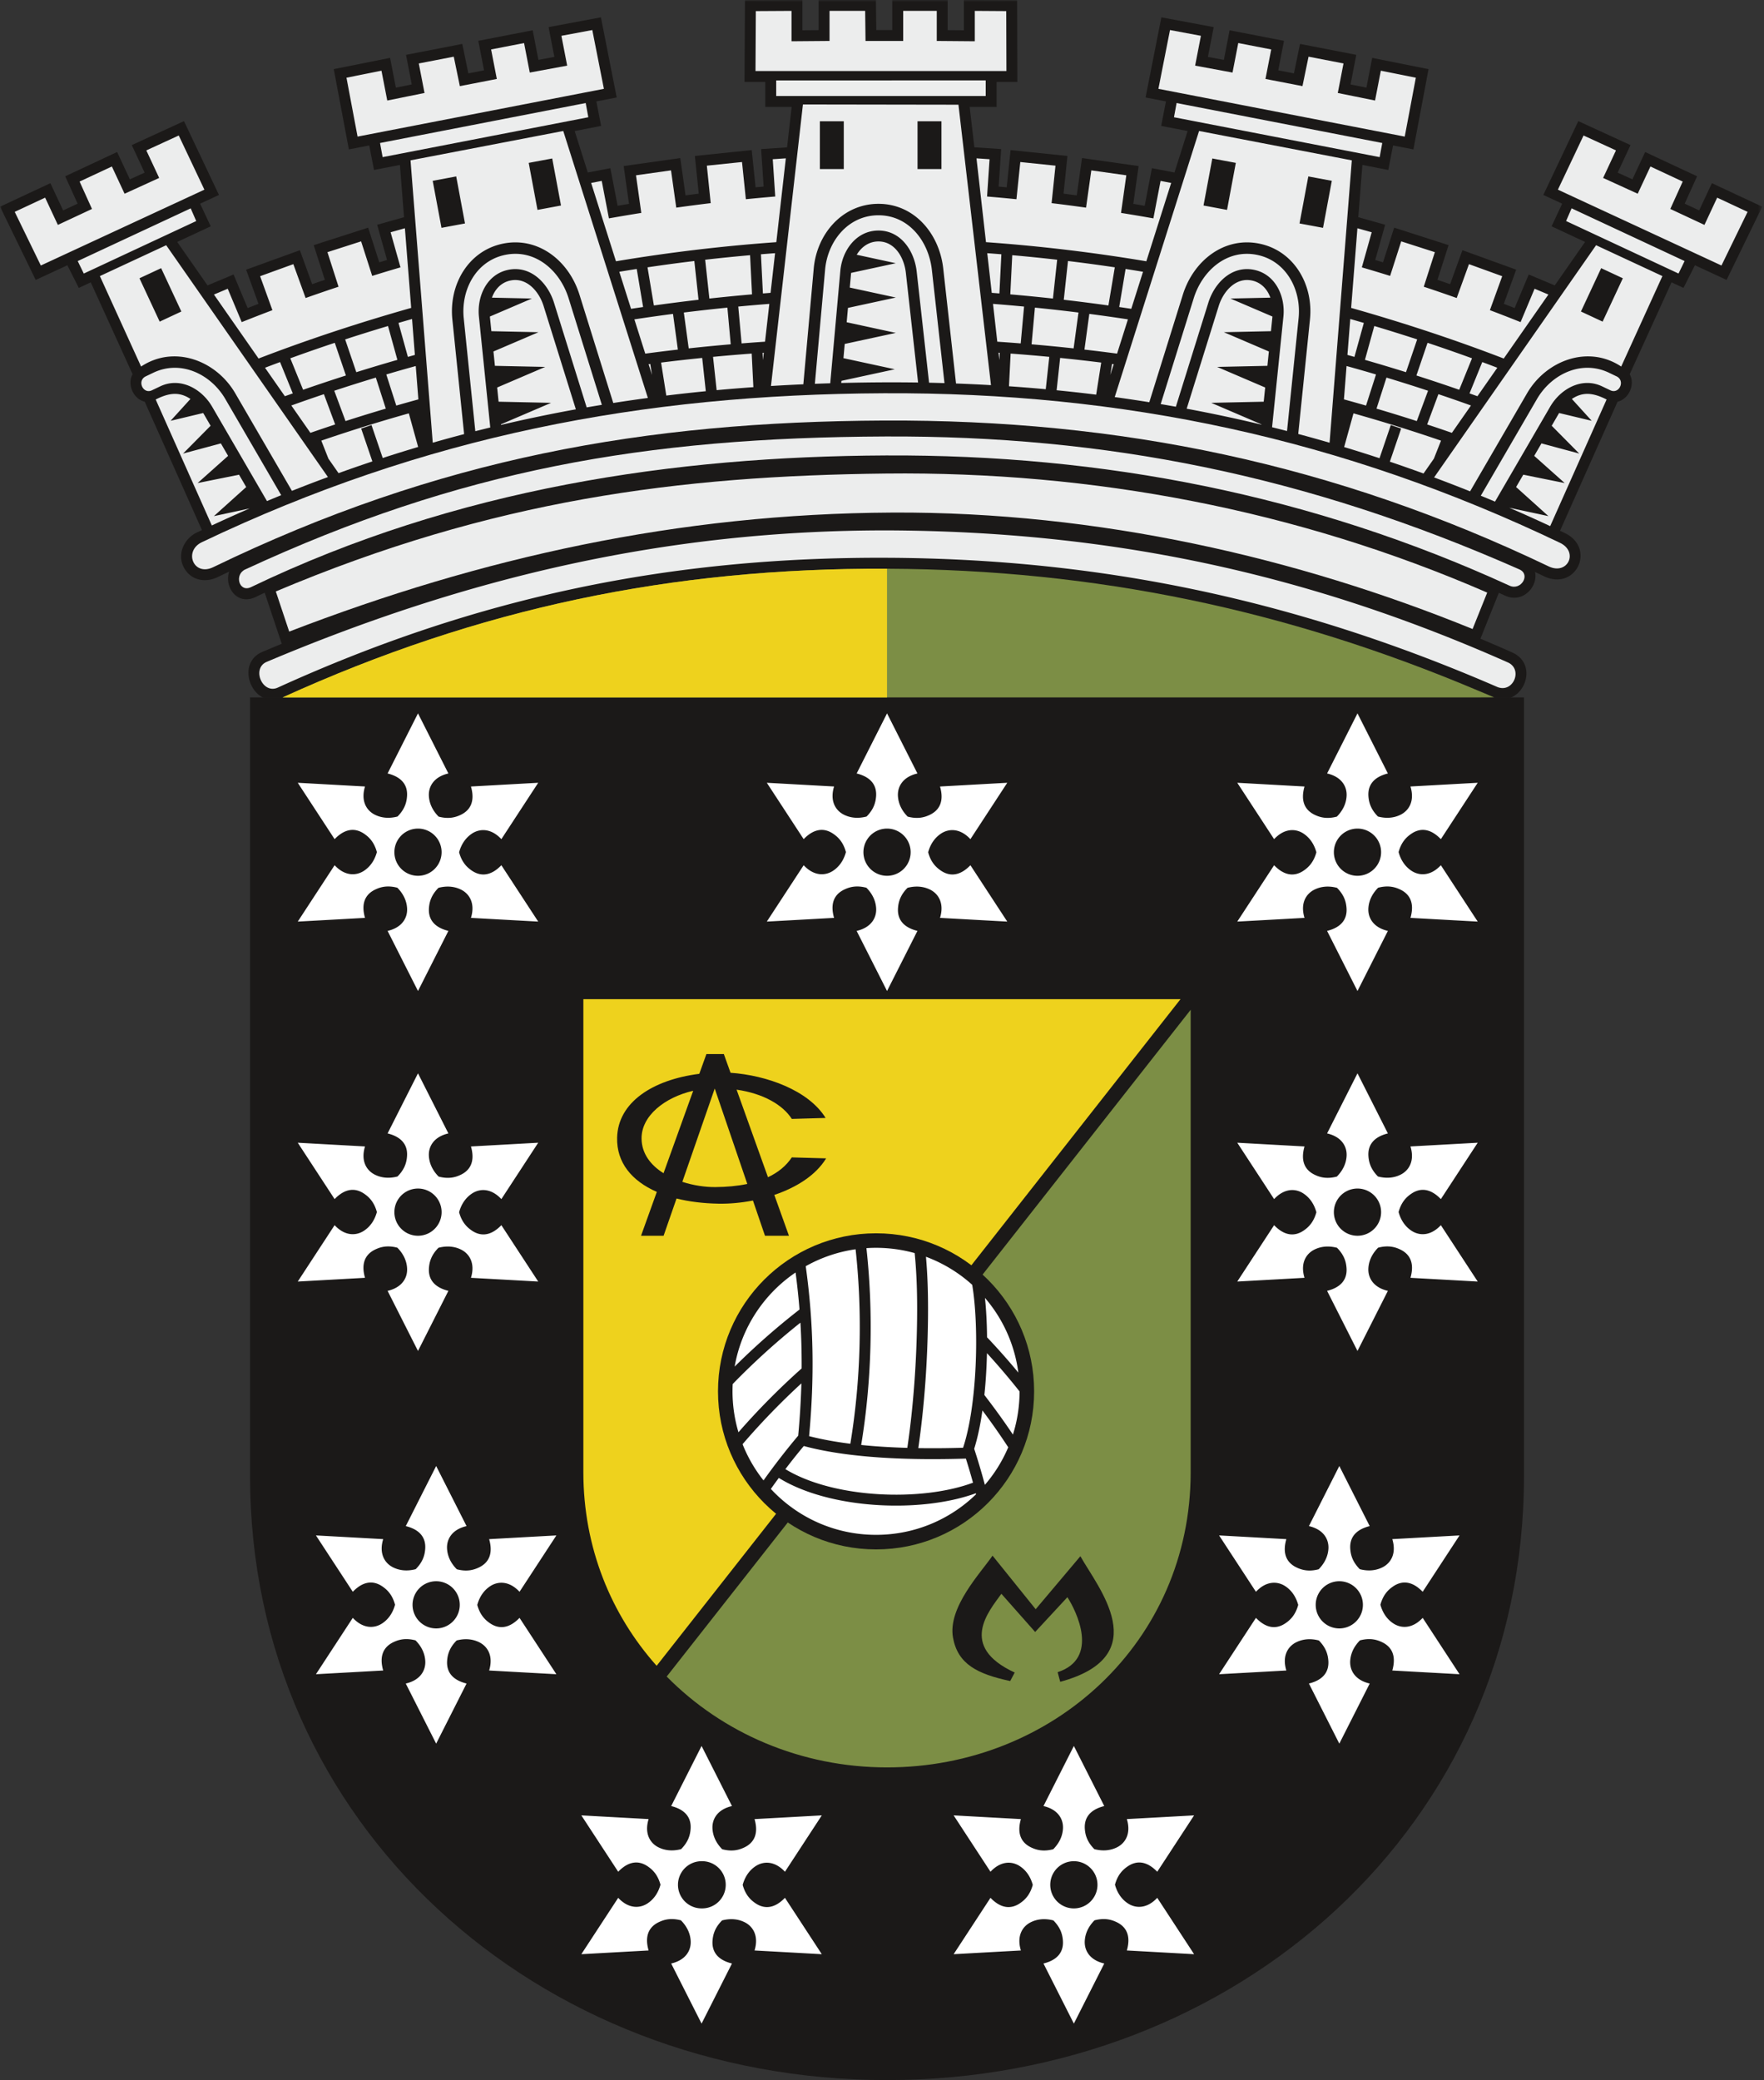
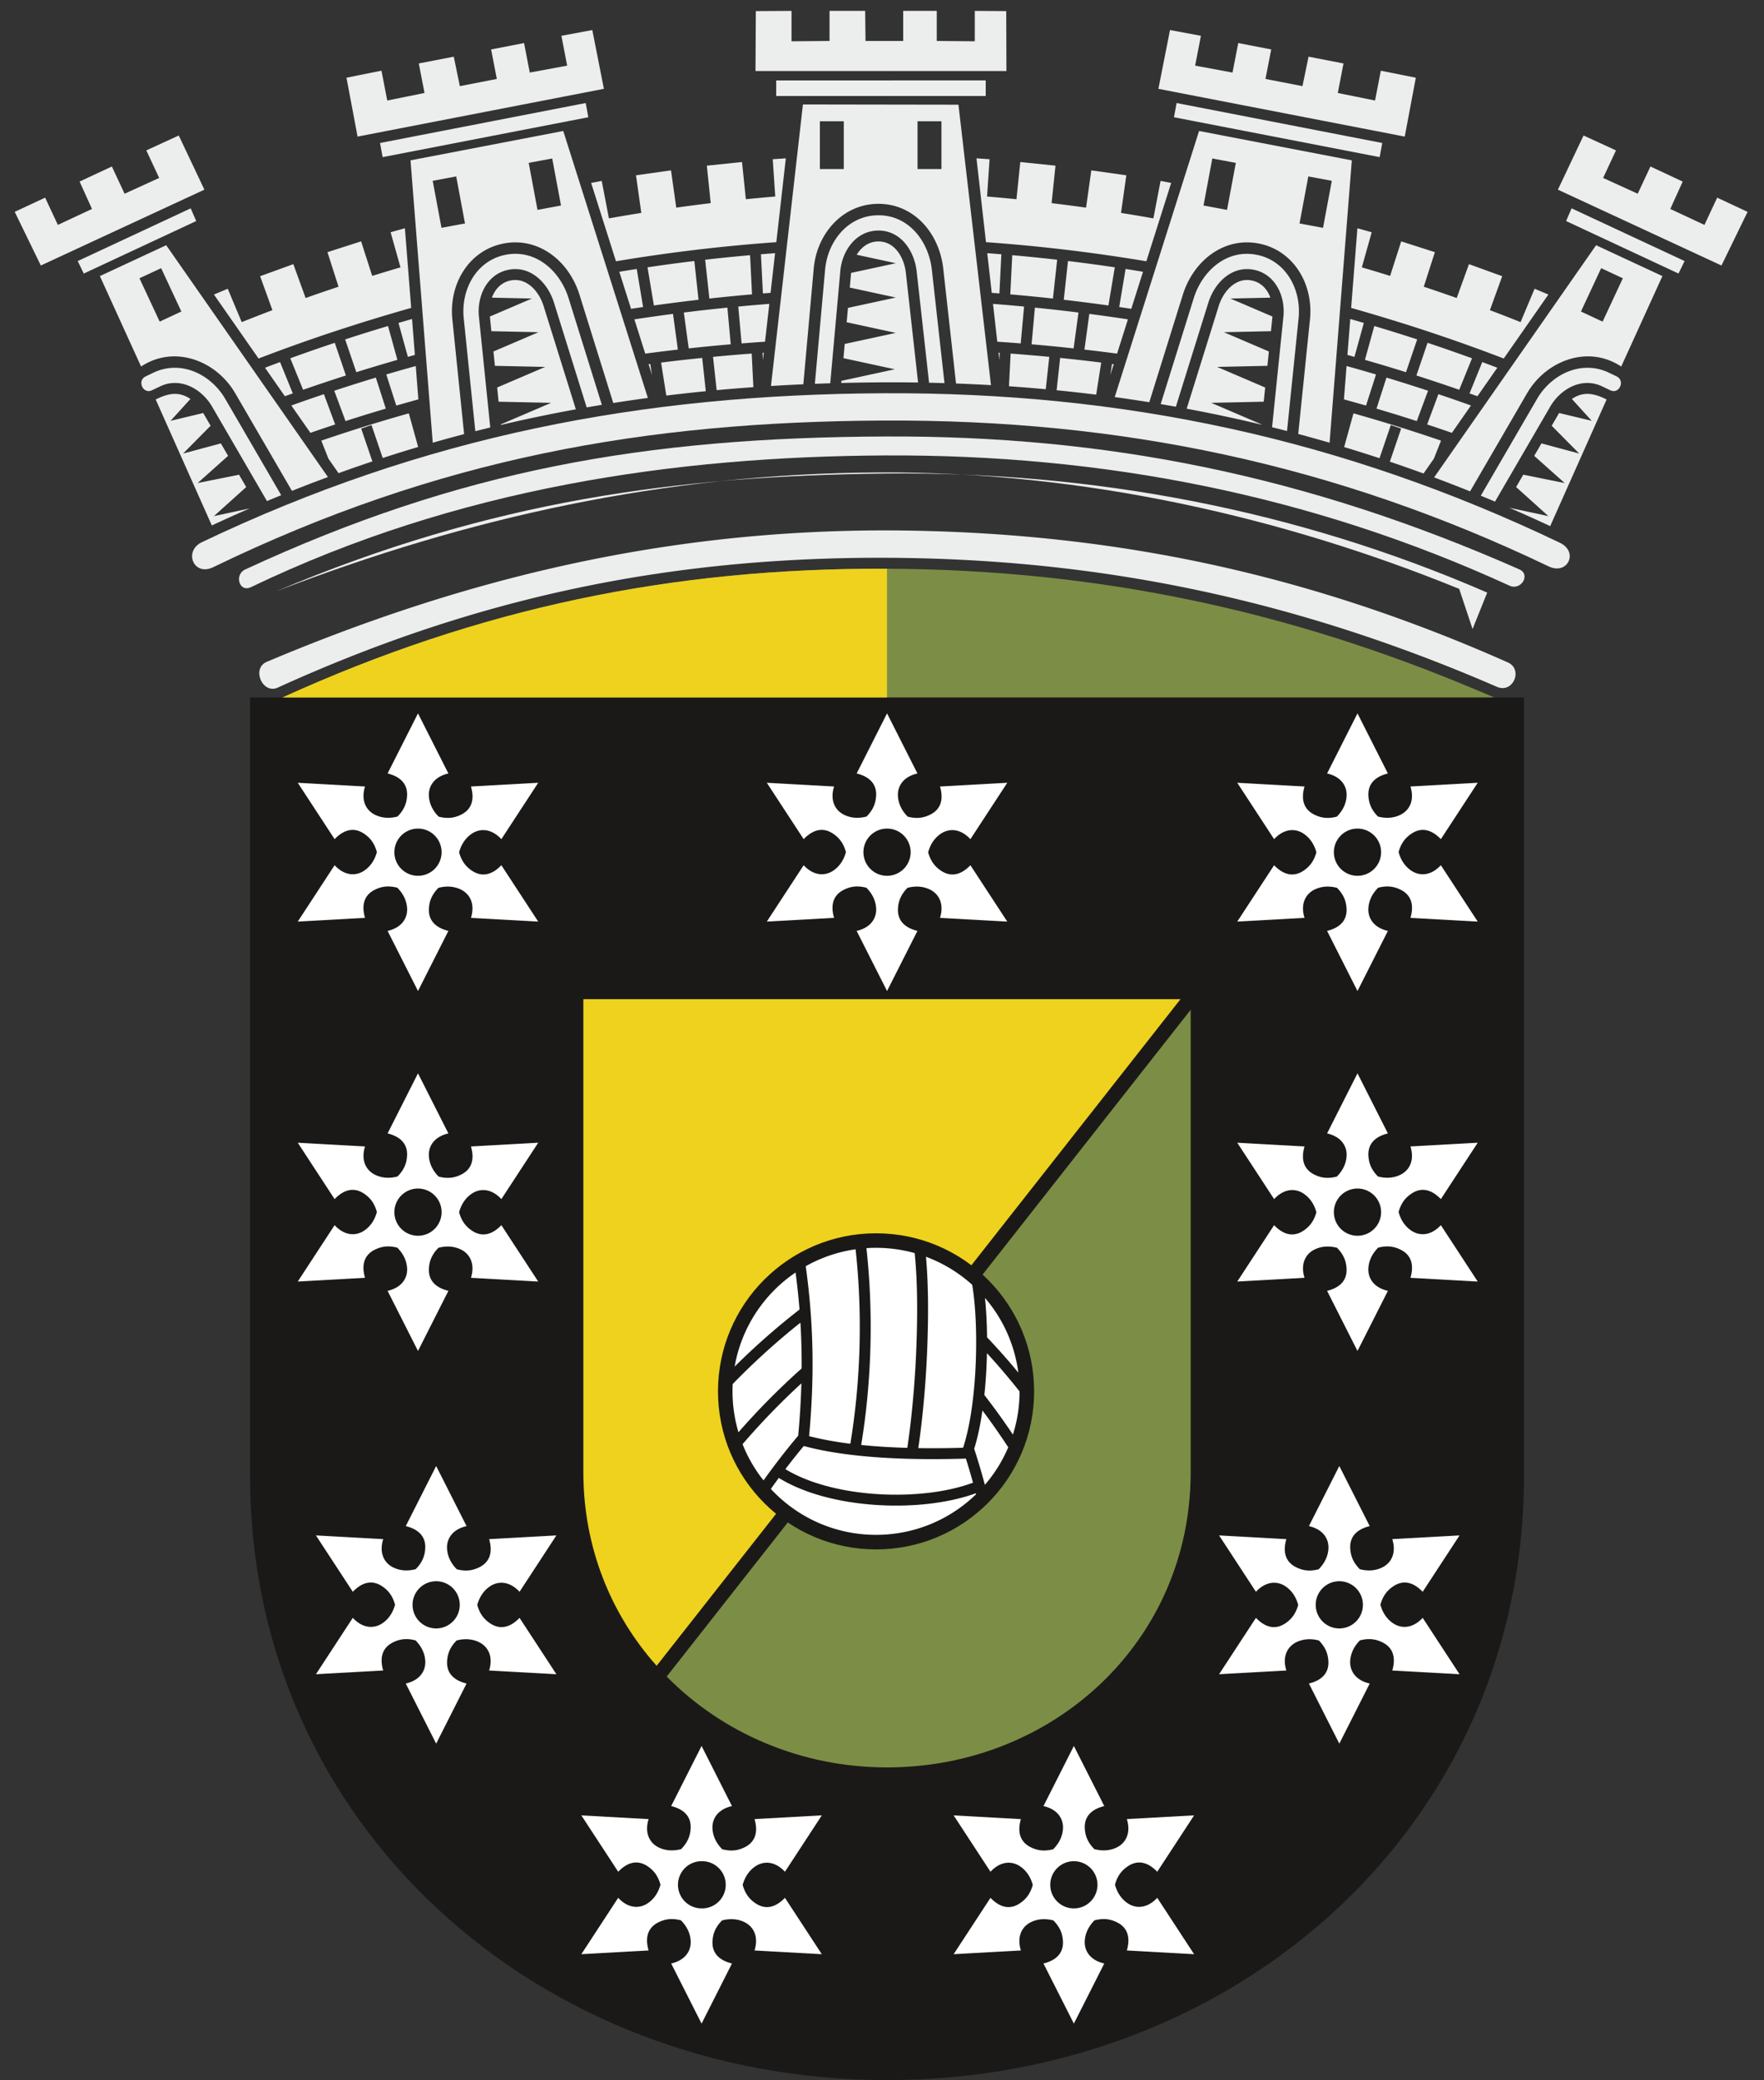
<svg xmlns="http://www.w3.org/2000/svg" width="424" height="500" fill="none">
  <rect width="100%" height="100%" fill="#333333" stroke="none" />
  <path fill="#1B1918" fill-rule="evenodd" d="M60.102 167.641h306.211v187.12c0 84.191-69.087 145.24-153.106 145.24-84.018 0-153.105-61.414-153.105-145.24v-187.12Z" clip-rule="evenodd" />
  <path fill="#7C8E45" fill-rule="evenodd" d="M160.25 402.998c13.395 13.602 32.302 21.843 52.957 21.843 39.892 0 72.987-30.256 72.987-70.954v-111.16L160.25 402.998Z" clip-rule="evenodd" />
  <path fill="#EED21D" fill-rule="evenodd" d="M140.219 240.18v113.706c0 18.139 6.673 34.256 17.612 46.531L283.747 240.18H140.219Z" clip-rule="evenodd" />
  <path fill="#1B1918" fill-rule="evenodd" d="M210.572 296.453c20.981 0 37.994 17.013 37.994 37.994 0 20.985-17.013 37.994-37.994 37.994-20.985 0-37.994-17.009-37.994-37.994 0-20.981 17.009-37.994 37.994-37.994Z" clip-rule="evenodd" />
  <path fill="#fff" fill-rule="evenodd" d="M210.567 299.945c3.218 0 6.333.445 9.285 1.268.524 5.227.641 10.546.582 15.79-.117 10.156-.864 20.947-2.346 31.027-3.69-.103-7.438-.32-11.09-.692 2.536-15.4 2.963-31.796 1.261-47.313.761-.052 1.533-.08 2.308-.08Zm12.003 2.15a34.442 34.442 0 0 1 11.115 6.746c1.736 10.463 1.137 29.174-2.198 39.165-3.363.097-7.008.141-10.76.083 1.471-10.105 2.212-20.889 2.329-31.059.055-4.958-.048-9.981-.486-14.935Zm14.178 9.888a34.354 34.354 0 0 1 8.023 17.956 168.14 168.14 0 0 0-7.224-8.175l-.296-.314c-.031-3.362-.2-6.59-.503-9.467Zm8.316 22.483a34.467 34.467 0 0 1-1.595 10.374 167.964 167.964 0 0 0-6.084-8.499l-.779-1.024c.345-3.276.548-6.69.624-10.049a168.623 168.623 0 0 1 7.834 9.198Zm-2.721 13.426a34.44 34.44 0 0 1-5.613 9.03 167.155 167.155 0 0 0-2.332-7.934l-.238-.73c.831-2.65 1.492-5.806 1.981-9.216a166.639 166.639 0 0 1 6.202 8.85Zm-7.728 11.284c-6.215 6.042-14.697 9.763-24.048 9.763-9.987 0-18.986-4.248-25.284-11.035.63-.892 1.268-1.774 1.915-2.649 12.19 7.559 34.115 8.523 47.355 3.69l.062.231Zm-51.093-3.322a34.372 34.372 0 0 1-5.037-8.706 172.1 172.1 0 0 1 14.14-14.621 192.965 192.965 0 0 1-.769 12.575l-.165.196a170.838 170.838 0 0 0-8.169 10.556Zm-6.025-11.569a34.49 34.49 0 0 1-1.427-9.843c0-.585.014-1.168.042-1.75a171.534 171.534 0 0 1 16.282-14.756c.22 3.68.313 7.335.293 11.004l-.297.262a173.103 173.103 0 0 0-14.893 15.083Zm-.913-15.793c1.633-9.388 7.059-17.474 14.642-22.617.399 3.007.713 5.963.947 8.899l-.827.651a172.145 172.145 0 0 0-14.762 13.067Zm17.085-24.126a34.224 34.224 0 0 1 11.982-4.069c1.685 15.324 1.254 31.534-1.261 46.745-3.483-.438-6.832-1.034-9.912-1.83 1.289-13.963 1.13-26.897-.809-40.846Zm40.205 52.036a161.657 161.657 0 0 0-1.712-5.791c-11.938.365-27.379.11-38.962-3.025a157.416 157.416 0 0 0-4.424 5.56c11.593 7.063 32.723 7.876 45.098 3.256ZM213.211 171.477l7.307 14.445c-3.531.813-4.823 3.184-4.689 5.437.09 1.526.696 3.273 2.343 4.937 2.353.624 4 .214 5.368-.455 2.291-1.116 3.421-3.262 2.405-6.783l16.165-.9-8.858 13.554c-2.47-2.653-5.168-2.588-7.056-1.344-1.275.844-2.484 2.243-3.104 4.5.641 2.346 1.819 3.569 3.083 4.42 2.109 1.423 4.531 1.33 7.077-1.309l8.858 13.55-16.165-.896c1.061-3.466-.345-5.767-2.364-6.78-1.368-.682-3.183-1.03-5.447-.441-1.715 1.729-2.184 3.359-2.287 4.878-.18 2.539 1.112 4.593 4.671 5.475l-7.307 14.449-7.307-14.446c3.531-.816 4.823-3.183 4.689-5.44-.09-1.526-.696-3.273-2.34-4.937-2.353-.62-4-.21-5.371.458-2.287 1.113-3.417 3.26-2.405 6.784l-16.165.896 8.858-13.55c2.474 2.649 5.168 2.584 7.056 1.34 1.275-.841 2.484-2.24 3.104-4.496-.637-2.35-1.819-3.569-3.08-4.42-2.108-1.427-4.534-1.33-7.08 1.309l-8.858-13.554 16.165.896c-1.057 3.466.345 5.771 2.367 6.78 1.365.686 3.18 1.034 5.444.441 1.716-1.726 2.184-3.359 2.291-4.878.179-2.539-1.116-4.589-4.672-5.475l7.304-14.445Zm0 27.696a5.674 5.674 0 1 1 0 11.348 5.674 5.674 0 0 1 0-11.348ZM100.469 171.477l7.307 14.445c-3.531.813-4.823 3.184-4.689 5.437.09 1.526.696 3.273 2.34 4.937 2.353.624 3.999.214 5.371-.455 2.287-1.116 3.417-3.262 2.404-6.783l16.165-.9-8.857 13.554c-2.474-2.653-5.168-2.588-7.056-1.344-1.275.844-2.484 2.243-3.104 4.5.637 2.346 1.819 3.569 3.08 4.42 2.112 1.423 4.534 1.33 7.08-1.309l8.857 13.55-16.165-.896c1.062-3.466-.344-5.767-2.366-6.78-1.365-.682-3.18-1.03-5.444-.441-1.716 1.729-2.184 3.359-2.291 4.878-.179 2.539 1.116 4.593 4.675 5.475l-7.307 14.449-7.307-14.446c3.53-.816 4.823-3.183 4.688-5.44-.09-1.526-.695-3.273-2.339-4.937-2.353-.62-4.003-.21-5.37.458-2.289 1.113-3.419 3.26-2.406 6.784l-16.165.896 8.858-13.55c2.47 2.649 5.168 2.584 7.056 1.34 1.275-.841 2.484-2.24 3.104-4.496-.637-2.35-1.82-3.569-3.08-4.42-2.112-1.427-4.534-1.33-7.08 1.309l-8.858-13.554 16.165.896c-1.06 3.466.345 5.771 2.364 6.78 1.367.686 3.183 1.034 5.447.441 1.715-1.726 2.184-3.359 2.29-4.878.18-2.539-1.116-4.589-4.674-5.475l7.307-14.445Zm0 27.696a5.674 5.674 0 1 1 0 11.348 5.674 5.674 0 0 1 0-11.348ZM100.469 258l7.307 14.446c-3.531.816-4.823 3.183-4.689 5.436.09 1.527.696 3.273 2.34 4.937 2.353.624 3.999.214 5.371-.454 2.287-1.117 3.417-3.263 2.404-6.784l16.165-.899-8.857 13.553c-2.474-2.653-5.168-2.587-7.056-1.343-1.275.844-2.484 2.242-3.104 4.499.637 2.346 1.819 3.569 3.08 4.42 2.112 1.423 4.534 1.33 7.08-1.309l8.857 13.55-16.165-.896c1.062-3.465-.344-5.767-2.366-6.78-1.365-.682-3.18-1.03-5.444-.441-1.716 1.73-2.184 3.359-2.291 4.879-.179 2.539 1.116 4.592 4.675 5.474l-7.307 14.449-7.307-14.445c3.53-.817 4.823-3.184 4.688-5.44-.09-1.527-.695-3.273-2.339-4.937-2.353-.621-4.003-.211-5.37.458-2.289 1.113-3.419 3.259-2.406 6.783l-16.165.896 8.858-13.55c2.47 2.65 5.168 2.584 7.056 1.34 1.275-.84 2.484-2.239 3.104-4.496-.637-2.349-1.82-3.569-3.08-4.42-2.112-1.426-4.534-1.33-7.08 1.309l-8.858-13.553 16.165.896c-1.06 3.465.345 5.77 2.364 6.78 1.367.685 3.183 1.033 5.447.441 1.715-1.726 2.184-3.359 2.29-4.879.18-2.539-1.116-4.589-4.674-5.474L100.469 258Zm0 27.696a5.674 5.674 0 1 1 0 11.35 5.674 5.674 0 0 1 0-11.35ZM104.836 352.391l7.307 14.445c-3.531.817-4.823 3.184-4.689 5.44.09 1.523.696 3.27 2.343 4.937 2.353.621 4 .211 5.368-.458 2.291-1.116 3.421-3.259 2.405-6.783l16.165-.896-8.858 13.55c-2.47-2.653-5.168-2.587-7.052-1.344-1.279.844-2.488 2.243-3.108 4.5.641 2.346 1.819 3.569 3.083 4.42 2.109 1.423 4.531 1.33 7.077-1.309l8.858 13.55-16.165-.896c1.061-3.466-.345-5.767-2.364-6.78-1.368-.682-3.183-1.03-5.447-.441-1.712 1.729-2.184 3.362-2.287 4.878-.18 2.543 1.112 4.593 4.671 5.475l-7.307 14.449-7.307-14.446c3.535-.816 4.823-3.183 4.689-5.44-.09-1.526-.696-3.273-2.34-4.937-2.353-.62-4-.21-5.37.458-2.288 1.113-3.418 3.26-2.405 6.784l-16.165.896 8.857-13.55c2.474 2.649 5.168 2.584 7.056 1.34 1.275-.841 2.484-2.239 3.104-4.496-.637-2.35-1.819-3.569-3.08-4.42-2.108-1.427-4.534-1.33-7.076 1.309l-8.862-13.55 16.166.892c-1.058 3.469.344 5.771 2.366 6.78 1.365.686 3.18 1.034 5.444.445 1.716-1.73 2.184-3.363 2.291-4.882.179-2.539-1.113-4.589-4.672-5.475l7.304-14.445Zm0 27.699a5.672 5.672 0 1 1 0 11.345 5.674 5.674 0 0 1-5.674-5.674 5.674 5.674 0 0 1 5.674-5.671ZM168.633 419.688l7.307 14.445c-3.535.817-4.823 3.184-4.689 5.44.09 1.527.696 3.273 2.34 4.937 2.353.62 3.999.21 5.371-.458 2.287-1.116 3.417-3.259 2.404-6.784l16.165-.895-8.857 13.55c-2.474-2.653-5.168-2.588-7.056-1.34-1.275.84-2.484 2.239-3.104 4.496.637 2.346 1.819 3.569 3.08 4.42 2.108 1.426 4.534 1.33 7.076-1.309l8.861 13.55-16.165-.893c1.058-3.469-.344-5.77-2.366-6.783-1.365-.682-3.18-1.03-5.444-.441-1.716 1.729-2.184 3.362-2.291 4.882-.179 2.539 1.113 4.589 4.672 5.474l-7.304 14.446-7.307-14.446c3.531-.816 4.823-3.183 4.689-5.44-.09-1.526-.696-3.273-2.343-4.937-2.353-.62-4-.21-5.368.458-2.291 1.117-3.421 3.259-2.405 6.784l-16.165.896 8.858-13.55c2.47 2.649 5.168 2.587 7.052 1.34 1.279-.841 2.488-2.24 3.108-4.496-.641-2.35-1.819-3.569-3.083-4.42-2.109-1.427-4.531-1.33-7.077 1.309l-8.858-13.55 16.165.892c-1.061 3.469.345 5.771 2.364 6.784 1.368.682 3.183 1.03 5.447.441 1.712-1.73 2.184-3.363 2.287-4.882.179-2.539-1.112-4.589-4.671-5.475l7.307-14.445Zm0 27.699a5.674 5.674 0 1 1 0 11.345 5.672 5.672 0 1 1 0-11.345ZM326.289 171.477l-7.307 14.445c3.531.813 4.823 3.184 4.689 5.437-.09 1.526-.696 3.273-2.34 4.937-2.353.624-4.003.214-5.371-.455-2.287-1.116-3.417-3.262-2.404-6.783l-16.165-.9 8.857 13.554c2.474-2.653 5.168-2.588 7.056-1.344 1.275.844 2.484 2.243 3.104 4.5-.641 2.346-1.819 3.569-3.08 4.42-2.112 1.423-4.534 1.33-7.08-1.309l-8.857 13.55 16.165-.896c-1.062-3.466.344-5.767 2.366-6.78 1.365-.682 3.18-1.03 5.444-.441 1.716 1.729 2.184 3.359 2.288 4.878.182 2.539-1.113 4.593-4.672 5.475l7.307 14.449 7.307-14.446c-3.531-.816-4.823-3.183-4.688-5.44.089-1.526.695-3.273 2.339-4.937 2.353-.62 4.003-.21 5.371.458 2.288 1.113 3.418 3.26 2.405 6.784l16.165.896-8.858-13.55c-2.474 2.649-5.168 2.584-7.056 1.34-1.275-.841-2.484-2.24-3.104-4.496.637-2.35 1.819-3.569 3.08-4.42 2.112-1.427 4.534-1.33 7.08 1.309l8.858-13.554-16.165.896c1.061 3.466-.345 5.771-2.367 6.78-1.364.686-3.18 1.034-5.444.441-1.715-1.726-2.184-3.359-2.291-4.878-.179-2.539 1.117-4.589 4.675-5.475l-7.307-14.445Zm0 27.696a5.674 5.674 0 1 0 0 11.348 5.674 5.674 0 0 0 0-11.348ZM326.289 258l-7.307 14.446c3.531.816 4.823 3.183 4.689 5.436-.09 1.527-.696 3.273-2.34 4.937-2.353.624-4.003.214-5.371-.454-2.287-1.117-3.417-3.263-2.404-6.784l-16.165-.899 8.857 13.553c2.474-2.653 5.168-2.587 7.056-1.343 1.275.844 2.484 2.242 3.104 4.499-.641 2.346-1.819 3.569-3.08 4.42-2.112 1.423-4.534 1.33-7.08-1.309l-8.857 13.55 16.165-.896c-1.062-3.465.344-5.767 2.366-6.78 1.365-.682 3.18-1.03 5.444-.441 1.716 1.73 2.184 3.359 2.288 4.879.182 2.539-1.113 4.592-4.672 5.474l7.307 14.449 7.307-14.445c-3.531-.817-4.823-3.184-4.688-5.44.089-1.527.695-3.273 2.339-4.937 2.353-.621 4.003-.211 5.371.458 2.288 1.113 3.418 3.259 2.405 6.783l16.165.896-8.858-13.55c-2.474 2.65-5.168 2.584-7.056 1.34-1.275-.84-2.484-2.239-3.104-4.496.637-2.349 1.819-3.569 3.08-4.42 2.112-1.426 4.534-1.33 7.08 1.309l8.858-13.553-16.165.896c1.061 3.465-.345 5.77-2.367 6.78-1.364.685-3.18 1.033-5.444.441-1.715-1.726-2.184-3.359-2.291-4.879-.179-2.539 1.117-4.589 4.675-5.474L326.289 258Zm0 27.696a5.674 5.674 0 1 0 0 11.35 5.674 5.674 0 0 0 0-11.35ZM321.922 352.391l-7.307 14.445c3.531.817 4.823 3.184 4.689 5.44-.09 1.523-.7 3.27-2.343 4.937-2.353.621-4 .211-5.368-.458-2.291-1.116-3.421-3.259-2.405-6.783l-16.165-.896 8.858 13.55c2.47-2.653 5.168-2.587 7.052-1.344 1.279.844 2.488 2.243 3.108 4.5-.641 2.346-1.822 3.569-3.083 4.42-2.109 1.423-4.534 1.33-7.077-1.309l-8.858 13.55 16.165-.896c-1.061-3.466.345-5.767 2.364-6.78 1.368-.682 3.183-1.03 5.447-.441 1.712 1.729 2.181 3.362 2.287 4.878.18 2.543-1.112 4.593-4.671 5.475l7.307 14.449 7.307-14.446c-3.535-.816-4.826-3.183-4.692-5.44.093-1.526.699-3.273 2.343-4.937 2.353-.62 4-.21 5.367.458 2.291 1.113 3.421 3.26 2.409 6.784l16.164.896-8.857-13.55c-2.474 2.649-5.171 2.584-7.056 1.34-1.278-.841-2.487-2.239-3.108-4.496.641-2.35 1.823-3.569 3.084-4.42 2.108-1.427 4.534-1.33 7.076 1.309l8.861-13.55-16.164.892c1.057 3.469-.345 5.771-2.367 6.78-1.368.686-3.184 1.034-5.447.445-1.713-1.73-2.185-3.363-2.288-4.882-.179-2.539 1.113-4.589 4.672-5.475l-7.304-14.445Zm0 27.699a5.672 5.672 0 1 0-.003 11.345 5.672 5.672 0 0 0 .003-11.345ZM258.117 419.688l-7.307 14.445c3.531.817 4.823 3.184 4.689 5.44-.09 1.527-.696 3.273-2.339 4.937-2.353.62-4 .21-5.371-.458-2.288-1.116-3.418-3.259-2.405-6.784l-16.165-.895 8.857 13.55c2.474-2.653 5.168-2.588 7.056-1.34 1.275.84 2.484 2.239 3.104 4.496-.637 2.346-1.819 3.569-3.08 4.42-2.112 1.426-4.534 1.33-7.08-1.309l-8.857 13.55 16.165-.893c-1.061-3.469.344-5.77 2.367-6.783 1.364-.682 3.18-1.03 5.443-.441 1.716 1.729 2.184 3.362 2.291 4.882.179 2.539-1.116 4.589-4.675 5.474l7.307 14.446 7.308-14.446c-3.532-.816-4.824-3.183-4.689-5.44.089-1.526.696-3.273 2.339-4.937 2.356-.62 4.003-.21 5.371.458 2.288 1.117 3.418 3.259 2.405 6.784l16.165.896-8.858-13.55c-2.47 2.649-5.168 2.587-7.056 1.34-1.274-.841-2.484-2.24-3.104-4.496.638-2.35 1.819-3.569 3.084-4.42 2.108-1.427 4.53-1.33 7.076 1.309l8.858-13.55-16.165.892c1.061 3.469-.345 5.771-2.364 6.784-1.367.682-3.183 1.03-5.446.441-1.716-1.73-2.185-3.363-2.292-4.882-.175-2.539 1.117-4.589 4.676-5.475l-7.308-14.445Zm0 27.699a5.675 5.675 0 0 0-5.674 5.674 5.674 5.674 0 0 0 11.349 0 5.675 5.675 0 0 0-5.675-5.674Z" clip-rule="evenodd" />
  <mask id="a" width="424" height="169" x="0" y="0" maskUnits="userSpaceOnUse" style="mask-type:luminance">
-     <path fill="#fff" d="M0 0h423.525v168.458H0V0Z" />
-   </mask>
+     </mask>
  <g mask="url(#a)">
-     <path fill="#1B1918" fill-rule="evenodd" d="M355.838 153.531a386.232 386.232 0 0 1 7.69 3.325c5.988 2.701 3.204 11.148-2.264 11.19l-295.283.151c-5.801.583-9.178-8.857-2.887-11.514a432.268 432.268 0 0 1 4.63-1.925l-4.1-12.286a246.8 246.8 0 0 0-2.173 1.033c-4.527 2.174-7.6-2.525-6.36-6.104-.906.427-1.812.861-2.718 1.302-2.674 1.295-5.82.999-7.676-1.492-2.498-3.352-.734-7.71 2.825-9.312l1.016-.479-13.75-30.863c-2.718-.633-4.292-4.12-2.921-6.611L21.81 67.869l-2.87 1.337-2.753-5.444L8.58 67.29.016 49.685l12.096-5.65 3.06 6.546 3.482-1.626-2.98-6.584 12.479-5.83 3.066 6.57 3.545-1.619-3.09-6.611 12.55-5.767 8.404 17.746-4.524 2.102 2.54 5.44-8.049 3.758 7.287 10.446 6.256-2.625 3.384 8.069c.868-.341 1.74-.682 2.611-1.017l-2.973-8.21 12.92-4.678 2.955 8.165c1.013-.355 2.03-.703 3.046-1.047l-2.677-8.338 13.085-4.203 2.677 8.337c.62-.189 1.244-.378 1.867-.564l-2.38-8.469 6.46-1.819-.99-12.561-6.225 1.206-1.144-5.888-4.899.947-3.631-19.293L93.76 13.91l1.392 7.163 3.817-.776-1.378-7.114 13.523-2.622 1.461 7.077 3.769-.73-1.375-7.094 13.068-2.536 1.378 7.114 3.834-.71-1.388-7.162 12.575-2.353 3.797 19.262-4.893.948 1.144 5.887-6.353 1.237 3.156 9.964 5.423-1.04 1.74 9.047c.909-.159 1.822-.31 2.739-.466l-1.282-9.092 13.605-1.919 1.265 8.968c1.057-.14 2.118-.279 3.179-.413l-.937-9.06 13.668-1.413.926 8.954c.648-.062 1.292-.12 1.937-.18l-.603-9.012 6.235-.417 1.103-9.722h-6.339V19.7h-4.992L179.06.067l13.809-.083v7.297l3.896-.03V0h13.774l.087 7.229h3.841V.002h13.312V7.25l3.897.031V-.016l12.795.087.062 19.63h-4.985V25.7h-6.473l1.126 9.71 6.439.43-.603 9.013c.648.058 1.292.117 1.937.179l.926-8.954 13.671 1.412-.937 9.061c1.058.134 2.119.272 3.176.413l1.265-8.968 13.608 1.92-1.281 9.091c.913.155 1.826.307 2.739.465l1.736-9.047 5.423 1.04 3.159-9.966-6.353-1.23 1.141-5.892-4.893-.947 3.797-19.262L291.73 6.52l-1.392 7.163 3.834.713 1.378-7.118 13.071 2.536-1.378 7.093 3.773.73 1.461-7.076 13.522 2.622-1.381 7.118 3.82.772 1.389-7.163 13.54 2.708-3.635 19.297-4.896-.951-1.144 5.888-6.225-1.206-.989 12.561 6.46 1.82-2.384 8.468c.627.186 1.247.375 1.87.565l2.677-8.338 13.082 4.203-2.674 8.338c1.013.344 2.03.692 3.043 1.047l2.959-8.165 12.92 4.678-2.974 8.21c.872.335 1.74.676 2.608 1.017l3.387-8.069 6.253 2.625 7.287-10.446-8.048-3.758 2.542-5.44-4.527-2.102 8.407-17.746 12.547 5.767-3.087 6.611 3.542 1.62 3.066-6.57 12.482 5.829-2.98 6.584 3.48 1.626 3.059-6.546 12.1 5.65-8.568 17.605-7.608-3.528-2.752 5.444-2.867-1.337-10.056 22.077c1.371 2.49-.207 5.978-2.922 6.611l-13.826 31.028 1.106.524c7.659 3.665 2.695 14.073-4.968 10.404-.716-.341-1.433-.682-2.153-1.019.796 3.421-2.877 7.665-7.214 5.677-.489-.227-.986-.451-1.478-.672l-4.431 11.032Zm7.228-34.139-.017.028.066.014-.049-.042Zm-302.545 0 .017.028-.066.014.049-.042Z" clip-rule="evenodd" />
-   </g>
+     </g>
  <path fill="#ECEDED" fill-rule="evenodd" d="M48.644 130.272c53.487-25.494 105.541-35.465 163.775-35.744 57.429-.272 110.165 10.877 162.535 35.948 4.562 2.181 1.854 7.855-2.704 5.674-51.616-24.709-103.202-35.331-159.803-35.062-57.467.276-107.098 9.044-161.213 35.255-4.754 2.305-7.228-3.983-2.59-6.071Z" clip-rule="evenodd" />
  <path fill="#ECEDED" fill-rule="evenodd" d="M59.026 136.844c51.451-23.82 95.788-31.692 153.871-31.926 52.601-.211 100.793 9.184 152.316 31.957 2.77 1.223.386 5.175-2.373 3.911-47.748-21.881-97.789-31.552-149.909-31.31-50.872.237-103.095 7.875-152.616 31.665-2.856 1.371-4.093-3.105-1.289-4.297Z" clip-rule="evenodd" />
-   <path fill="#ECEDED" fill-rule="evenodd" d="m353.952 151.201 3.518-8.754c-45.804-19.924-94.864-29.167-144.513-28.619-49.849.547-94.644 6.346-146.66 28.344l3.218 9.65c46.038-17.754 93.441-28.355 145.002-28.613 49.439-.245 97.41 10.866 139.435 27.992Z" clip-rule="evenodd" />
+   <path fill="#ECEDED" fill-rule="evenodd" d="m353.952 151.201 3.518-8.754c-45.804-19.924-94.864-29.167-144.513-28.619-49.849.547-94.644 6.346-146.66 28.344c46.038-17.754 93.441-28.355 145.002-28.613 49.439-.245 97.41 10.866 139.435 27.992Z" clip-rule="evenodd" />
  <path fill="#ECEDED" fill-rule="evenodd" d="M362.451 159.241c-49.108-21.822-96.521-31.5-148.882-31.748-52.953-.107-101.079 11.159-149.457 31.6-3.72 1.571-1.027 7.868 2.653 6.191 47.795-21.767 94.306-31.452 146.618-31.204 51.338.245 98.334 10.153 146.433 31.018 3.872 1.677 6.342-4.186 2.635-5.857ZM181.673 2.669l8.579-.052v7.304l9.14-.076V2.617h8.561l.086 7.228h9.054V2.617h8.069v7.228l9.14.076V2.617l7.559.052.045 14.404h-60.312l.079-14.404ZM236.929 19.32v3.76H186.57V19.34l50.359-.02ZM238.193 92.58l-7.817-67.412-37.381-.059-7.683 67.678c2.584-.162 5.175-.296 7.78-.413l2.494-27.81c.758-8.482 7.022-15.569 15.566-15.569s14.621 7.06 15.569 15.57l3.073 27.62c2.811.103 5.609.234 8.399.396ZM220.54 40.64h5.75V29.144h-5.75V40.64Zm-23.472 0h5.746V29.144h-5.746V40.64Zm2.49 51.493 2.422-26.997c.441-4.937 3.842-9.719 9.172-9.719 5.409 0 8.637 4.93 9.185 9.857l2.976 26.72c1.237.025 2.471.06 3.704.097l-3.032-27.224c-.761-6.839-5.509-13.12-12.833-13.12-7.256 0-12.214 6.195-12.827 13.062l-2.46 27.451c1.227-.048 2.46-.09 3.693-.127Zm21.113-.186-2.939-26.384c-.393-3.535-2.574-7.524-6.58-7.524-2.347 0-4.117 1.354-5.23 3.197l9.395 2.036-10.746 2.326-.317 3.528 11.063 2.394-11.5 2.49-.31 3.45 11.81 2.56-12.279 2.656-.306 3.42 12.337 2.67-12.823 2.778-.048.516c3.383-.086 6.783-.137 10.208-.155 2.763-.01 5.519.004 8.265.042ZM83.281 18.678l8.41-1.685 1.392 7.17 8.957-1.813-1.378-7.097 8.407-1.63 1.461 7.08 8.888-1.726-1.374-7.093 7.92-1.537 1.375 7.094 8.988-1.664-1.388-7.17 7.428-1.388 2.787 14.132-59.206 11.483-2.667-14.156ZM140.779 24.766l.631 3.417-49.44 9.588-.626-3.397 49.435-9.608ZM155.725 95.659l-20.341-64.175-36.712 7.06 5.343 67.874c2.509-.72 5.02-1.409 7.539-2.067l-2.826-27.569c-.871-8.468 3.931-16.616 12.314-18.246 8.389-1.626 15.7 4.148 18.249 12.32l8.114 26.015c2.763-.434 5.536-.84 8.32-1.212Zm-49.608-40.892 5.65-1.054-2.112-11.304-5.65 1.054 2.112 11.304Zm23.076-4.313 5.65-1.054-2.112-11.304-5.65 1.057 2.112 11.3Zm-11.352 52.302-2.725-26.628c-.507-4.93 1.919-10.274 7.149-11.287 5.312-1.03 9.419 3.194 10.897 7.928l7.852 25.16c1.212-.214 2.429-.417 3.648-.617l-7.996-25.636c-2.05-6.57-7.907-11.83-15.097-10.439-7.121 1.382-10.808 8.41-10.105 15.266l2.784 27.148a470.99 470.99 0 0 1 3.593-.895Zm20.572-4.365-7.756-24.844c-1.057-3.393-3.958-6.894-7.893-6.132-2.301.447-3.783 2.111-4.527 4.134l9.616.21-10.108 4.33.361 3.522 11.318.244-10.818 4.634.351 3.449 12.086.262-11.548 4.947.348 3.414 12.62.272-12.062 5.168.014.141a362.438 362.438 0 0 1 17.998-3.751ZM42.966 32.57l-7.796 3.583 3.09 6.619-8.313 3.796-3.056-6.546-7.759 3.621 2.98 6.584-8.203 3.835-3.06-6.55-7.31 3.414 6.277 12.896L49.13 45.59l-6.164-13.02ZM20.14 65.755l27.025-12.62-1.327-3.05L18.68 62.755l1.46 3ZM24.008 66.363l15.94-7.418 38.877 55.727a359.372 359.372 0 0 0-8.655 3.318L56.548 94.541c-4.579-7.886-14.66-11.727-22.635-6.432l-9.905-21.746Zm14.725-1.902-5.21 2.429 4.858 10.422 5.21-2.43-4.858-10.42Zm25.436 55.985-13.175-22.68c-2.49-4.286-7.593-7.18-12.423-4.927l-2.054.979c-2.129 1.016-3.655-2.308-1.488-3.349l1.933-.927c6.577-3.07 13.743.42 17.205 6.38L67.59 119.03c-1.14.465-2.28.937-3.421 1.416Zm-13.254 5.86L37.423 96.03c3.335-1.699 5.792-1.847 8.352-.131l-4.772 5.254 7.838-1.875 1.778 3.063-6.615 6.684 9.082-2.443 1.74 2.998-7.325 6.535 9.953-2.008 1.726 2.966-7.769 6.994 8.596-1.85a369.058 369.058 0 0 0-9.092 4.089ZM160.153 95.088l-1.251-7.934c3.287-.41 6.577-.783 9.878-1.117l.868 8c-3.18.314-6.343.665-9.495 1.05Zm12.103-1.302-.868-8.007c3.09-.296 6.188-.558 9.292-.79l.403 8.076c-2.953.21-5.898.448-8.827.72Zm-82.96 8.385 2.697 7.921a355.15 355.15 0 0 1 8.513-2.65l-2.24-8.082a397.37 397.37 0 0 0-21.036 6.56l1.712 4.334 2.433 3.483a341.273 341.273 0 0 1 8.13-2.825l-2.69-7.893 2.48-.848Zm93.999-17.367.289-.02-.203 1.767-.086-1.747Zm-26.577 5.32-.82-2.581.403-.055.417 2.635Zm-1.622-5.12-2.615-8.241c3.09-.469 6.187-.906 9.284-1.31l1.168 8.58c-2.618.299-5.229.623-7.837.97Zm9.271-9.881a450.53 450.53 0 0 1 10.473-1.178l.799 8.816c-3.372.29-6.738.617-10.098.982l-1.174-8.62Zm13.085-1.434a451.04 451.04 0 0 1 7.465-.644l-1.033 9.092c-1.878.124-3.755.259-5.63.41l-.802-8.858Zm-25.771.545-2.825-8.906c1.396-.23 2.791-.458 4.19-.675l1.533 9.147c-.968.141-1.933.286-2.898.434Zm3.959-9.977a397.332 397.332 0 0 1 11.252-1.516l1.009 9.316c-3.576.413-7.152.871-10.728 1.37l-1.533-9.17Zm13.857-1.823c3.593-.413 7.19-.775 10.793-1.092l.469 9.416c-3.414.296-6.832.63-10.25 1.006l-1.012-9.33Zm13.405-1.313c1.133-.09 2.263-.179 3.397-.262l-1.082 9.533-1.843.145-.472-9.416Zm-34.845 1.685-5.967-18.831 2.542-.49 1.73 9.006c2.591-.458 5.185-.896 7.783-1.313l-1.275-9.04 8.417-1.185 1.261 8.961c2.759-.39 5.522-.751 8.282-1.085l-.93-9.006 8.454-.875.924 8.94c2.356-.237 4.713-.454 7.062-.65l-.599-8.965 3.145-.21-2.287 20.147a410.372 410.372 0 0 0-38.542 4.596Zm-73.445 41.239-4.586-6.573c2.598-.934 5.206-1.84 7.831-2.722l2.701 7.28a394.687 394.687 0 0 0-5.946 2.015Zm5.733-10.122a426.448 426.448 0 0 1 9.994-3.159l2.395 7.462a389.28 389.28 0 0 0-9.681 2.991l-2.709-7.294Zm12.506-3.91a415.625 415.625 0 0 1 7.08-2.03l.63 8.018c-1.77.486-3.542.982-5.309 1.492l-2.401-7.48Zm-24.379 5.23-4.775-6.846c1.203-.462 2.408-.913 3.618-1.364l3.063 7.531-1.906.679Zm1.306-9.116a412.177 412.177 0 0 1 10.69-3.724l2.677 7.855a444.835 444.835 0 0 0-10.29 3.434l-3.077-7.565Zm13.181-4.544a463.077 463.077 0 0 1 10.305-3.218l2.253 8.137c-3.307.951-6.597 1.94-9.874 2.963l-2.684-7.882Zm12.82-3.959c1.085-.317 2.174-.634 3.263-.944l.678 8.637-1.68.472-2.26-8.165ZM62.15 86.182 51.422 70.799l3.318-1.392 3.362 8.024a396.656 396.656 0 0 1 7.376-2.873l-2.956-8.165 7.986-2.898 2.95 8.141c2.608-.923 5.247-1.83 7.913-2.715l-2.666-8.306 8.092-2.598 2.667 8.303c2.25-.7 4.513-1.385 6.797-2.053l-2.373-8.434 3.435-.965 1.509 19.145C86.418 77.534 74.095 81.58 62.15 86.182ZM340.314 18.678l-8.414-1.685-1.388 7.17-8.958-1.813 1.375-7.097-8.403-1.63-1.461 7.08-8.892-1.726 1.378-7.093-7.92-1.537-1.378 7.094-8.989-1.664 1.392-7.17-7.431-1.388-2.787 14.132 59.209 11.483 2.667-14.156ZM282.81 24.766l-.63 3.417 49.439 9.588.627-3.397-49.436-9.608ZM267.938 95.448l20.275-63.964 36.712 7.06-5.344 67.877a348.377 348.377 0 0 0-7.534-2.105l2.821-27.534c.872-8.468-3.931-16.62-12.316-18.246-8.386-1.626-15.697 4.148-18.246 12.32l-8.059 25.83a353.205 353.205 0 0 0-8.309-1.238Zm50.069-40.68-5.65-1.055 2.112-11.304 5.65 1.054-2.112 11.304Zm-23.073-4.314-5.653-1.054 2.112-11.304 5.653 1.057-2.112 11.3Zm10.825 52.243 2.722-26.57c.506-4.93-1.923-10.27-7.152-11.286-5.309-1.03-9.42 3.194-10.894 7.928l-7.8 24.998a450.567 450.567 0 0 0-3.649-.634l7.945-25.457c2.05-6.57 7.903-11.83 15.097-10.435 7.121 1.381 10.808 8.403 10.105 15.262l-2.78 27.104c-1.196-.31-2.395-.614-3.594-.91Zm-20.526-4.455 7.703-24.695c1.061-3.393 3.962-6.894 7.893-6.132 2.305.447 3.786 2.111 4.527 4.134l-9.612.21 10.105 4.33-.359 3.522-11.317.244 10.814 4.634-.351 3.449-12.082.262 11.548 4.947-.351 3.414-12.617.272 12.058 5.168-.006.066a357.475 357.475 0 0 0-17.953-3.825ZM380.628 32.57l7.793 3.583-3.09 6.619 8.313 3.796 3.059-6.546 7.755 3.621-2.98 6.584 8.207 3.835 3.059-6.55 7.311 3.414-6.277 12.896-39.317-18.232 6.167-13.02ZM403.454 65.75 376.43 53.13l1.326-3.052 27.159 12.672-1.461 3ZM399.582 66.363l-15.941-7.418-38.938 55.816a381.127 381.127 0 0 1 8.651 3.349l13.691-23.569c4.579-7.886 14.66-11.727 22.632-6.432l9.905-21.746Zm-14.721-1.902 5.209 2.429-4.861 10.422-5.21-2.43 4.862-10.42Zm-25.516 56.116 13.254-22.81c2.488-4.287 7.593-7.18 12.42-4.928l2.053.979c2.13 1.016 3.656-2.308 1.489-3.349l-1.933-.927c-6.573-3.07-13.743.42-17.202 6.38l-13.498 23.235c1.14.466 2.28.941 3.417 1.42Zm13.261 5.891 13.56-30.438c-3.335-1.699-5.788-1.847-8.347-.131l4.771 5.254-7.841-1.875-1.778 3.063 6.615 6.684-9.078-2.443-1.74 2.998 7.325 6.535-9.957-2.008-1.723 2.966 7.769 6.994-9.409-2.022a379.568 379.568 0 0 1 9.833 4.423ZM263.479 94.867l1.212-7.714c-3.283-.41-6.573-.782-9.874-1.116l-.844 7.77c3.18.313 6.35.668 9.506 1.06Zm-12.117-1.309.847-7.78c-3.09-.296-6.187-.557-9.292-.788l-.396 7.858c2.96.204 5.905.441 8.841.71Zm82.937 8.613-2.715 7.976a350.878 350.878 0 0 0-8.5-2.684l2.243-8.103a397.515 397.515 0 0 1 21.04 6.56l-1.716 4.334-2.487 3.566a363.797 363.797 0 0 0-8.093-2.843l2.712-7.958-2.484-.848Zm-94-17.367-.286-.02.2 1.767.086-1.747Zm26.58 5.32.817-2.581-.404-.055-.413 2.635Zm1.623-5.12 2.611-8.241c-3.09-.469-6.184-.906-9.281-1.31l-1.172 8.58c2.619.299 5.234.623 7.842.97Zm-9.275-9.881a450.53 450.53 0 0 0-10.473-1.178l-.8 8.816c3.377.29 6.743.617 10.102.982l1.171-8.62Zm-13.081-1.434a455.882 455.882 0 0 0-7.466-.644l1.03 9.092c1.881.124 3.759.259 5.629.41l.807-8.858Zm25.77.545 2.822-8.906a432.9 432.9 0 0 0-4.186-.675l-1.534 9.147c.965.141 1.933.286 2.898.434Zm-3.959-9.977a400.796 400.796 0 0 0-11.252-1.516l-1.013 9.316c3.58.413 7.156.871 10.729 1.37l1.536-9.17Zm-13.856-1.823a406.113 406.113 0 0 0-10.794-1.092l-.472 9.416c3.417.296 6.835.63 10.253 1.006l1.013-9.33Zm-13.409-1.313c-1.13-.09-2.264-.179-3.394-.262l1.082 9.533 1.84.145.472-9.416Zm34.845 1.685 5.97-18.831-2.546-.49-1.729 9.006a488.284 488.284 0 0 0-7.779-1.313l1.271-9.04-8.413-1.185-1.265 8.961c-2.759-.39-5.519-.751-8.282-1.085l.934-9.006-8.455-.875-.927 8.94a410.418 410.418 0 0 0-7.062-.65l.599-8.965-3.142-.21 2.284 20.147a410.135 410.135 0 0 1 38.542 4.596Zm73.445 41.239 4.586-6.573a397.46 397.46 0 0 0-7.828-2.722l-2.704 7.28c1.988.655 3.969 1.326 5.946 2.015Zm-5.733-10.122a416.749 416.749 0 0 0-9.994-3.159l-2.395 7.462c3.239.955 6.463 1.95 9.681 2.991l2.708-7.294Zm-12.506-3.91c-2.35-.696-4.71-1.375-7.08-2.03l-.63 8.018c1.774.486 3.541.982 5.309 1.492l2.401-7.48Zm24.378 5.23 4.776-6.846a375.079 375.079 0 0 0-3.614-1.364l-3.063 7.531 1.901.679Zm-1.302-9.116a412.273 412.273 0 0 0-10.69-3.724l-2.677 7.855c3.448 1.106 6.88 2.25 10.291 3.434l3.076-7.565Zm-13.185-4.544a461.951 461.951 0 0 0-10.301-3.218l-2.253 8.137c3.304.951 6.598 1.94 9.87 2.963l2.684-7.882Zm-12.816-3.959c-1.089-.317-2.174-.634-3.263-.944l-.682 8.637 1.685.472 2.26-8.165Zm33.625 8.558 10.732-15.383-3.317-1.392-3.366 8.024a377.242 377.242 0 0 0-7.377-2.873l2.96-8.165-7.99-2.898-2.949 8.141a407.369 407.369 0 0 0-7.913-2.715l2.666-8.306-8.089-2.598-2.667 8.303c-2.25-.7-4.517-1.385-6.797-2.053l2.37-8.434-3.435-.965-1.505 19.145c12.413 3.521 24.736 7.566 36.677 12.169Z" clip-rule="evenodd" />
  <path fill="#7C8E45" fill-rule="evenodd" d="M354.996 167.642H67.93c47.213-21.488 93.606-31.179 145.447-30.934 49.966.237 95.76 9.822 141.619 29.184l4.131 1.733-4.131.017Z" clip-rule="evenodd" />
  <path fill="#EED21D" fill-rule="evenodd" d="M213.208 167.642H67.93c47.161-21.464 93.503-31.159 145.278-30.935v30.935Z" clip-rule="evenodd" />
-   <path fill="#1B1918" fill-rule="evenodd" d="m198.447 268.73-8.124.231c-2.15-3.355-6.791-6.101-13.275-7.035l7.545 21.05c2.36-1.112 4.331-2.663 5.726-4.768l8.255.234c-2.529 4.142-7.249 7.029-12.458 8.786l3.518 9.815h-5.761l-2.89-8.465c-2.86.555-5.705.803-8.279.755-3.662-.066-7.063-.486-10.088-1.24l-3.111 8.95h-5.422l3.793-10.539c-6.04-2.642-9.692-7.066-9.544-13.036.207-8.476 8.486-13.912 19.755-15.349l1.706-4.744h4.193l1.609 4.493c8.65.602 18.752 4.206 22.852 10.862Zm-31.827-6.535c-6.836 1.571-12.482 6.029-12.413 11.514.044 3.638 2.229 6.391 5.281 8.306l7.132-19.82Zm-2.612 21.891c2.653.864 5.475 1.281 7.941 1.261 2.677-.021 5.279-.248 7.676-.755l-7.831-22.935-7.786 22.429ZM242.816 404.08c-7.88-1.682-12.589-4.052-13.747-10.412-1.33-7.29 6.708-15.627 9.499-19.73l10.37 12.878 10.745-12.741c4.09 7.366 18.191 23.941-4.844 30.191l-.623-2.312c10.16-3.311 4.475-14.746 2.346-18.029l-7.748 8.362-8.121-9.178c-2.925 4.11-10.48 12.606 3.204 18.931l-1.081 2.04Z" clip-rule="evenodd" />
</svg>